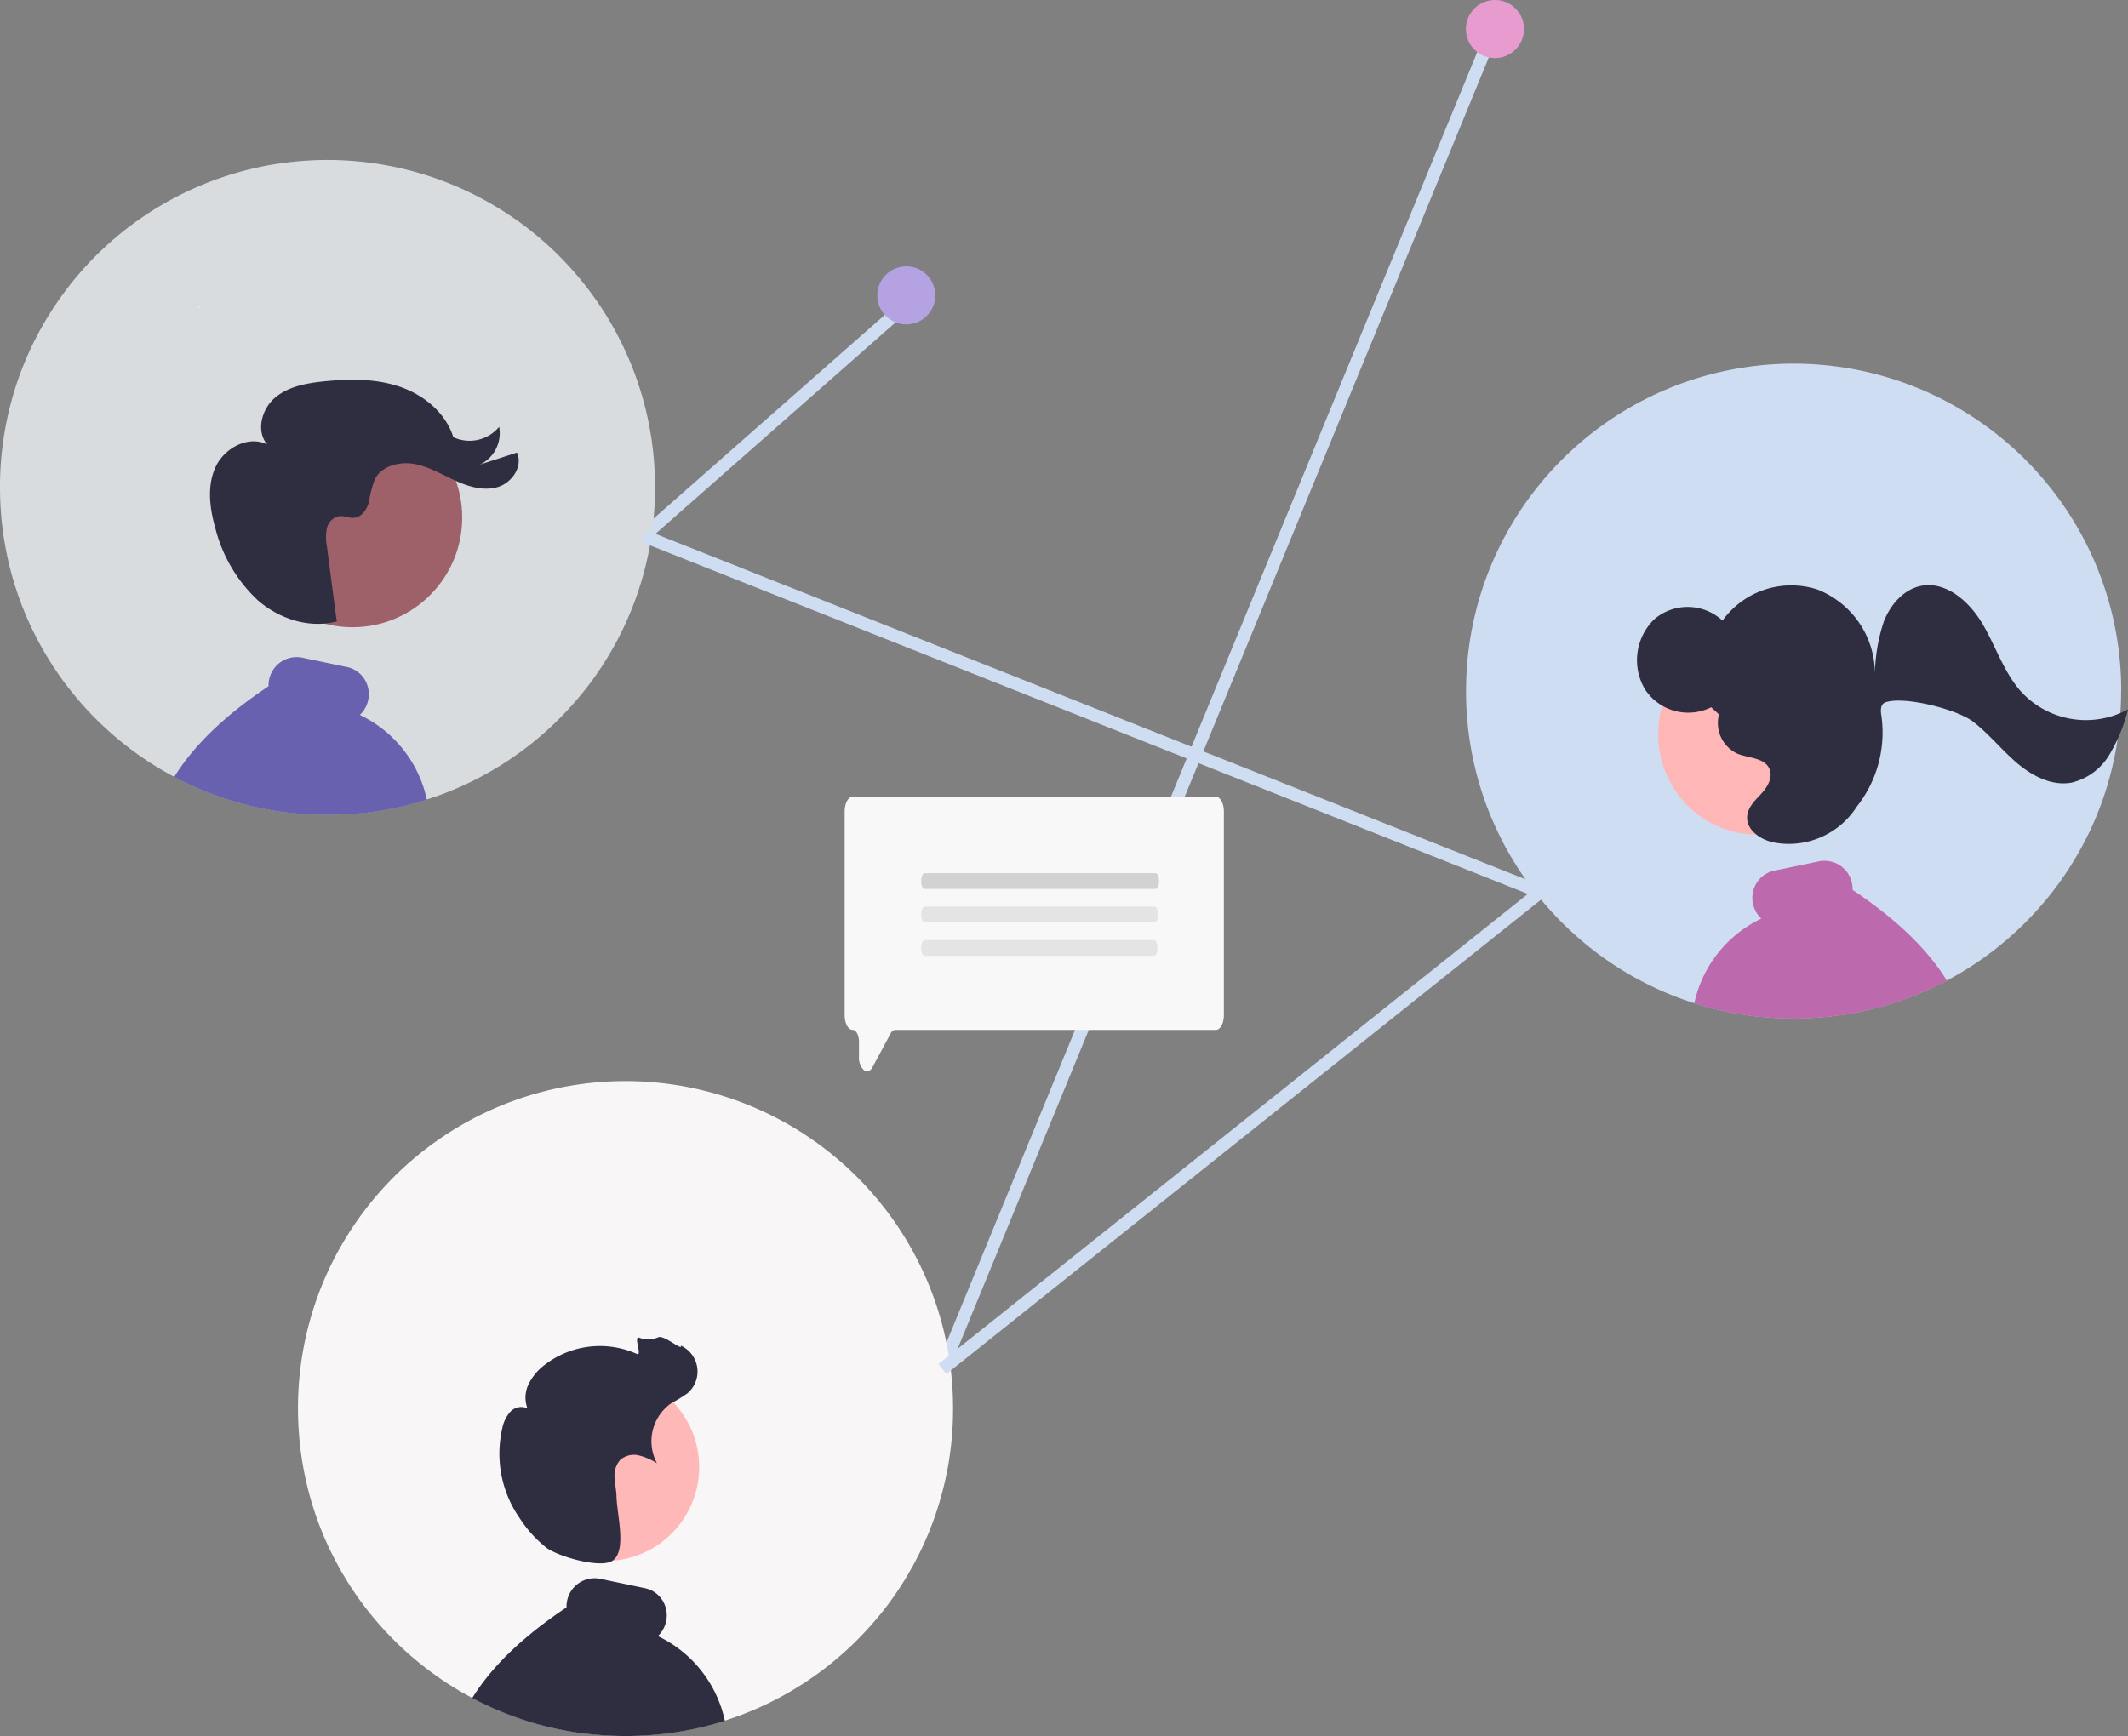
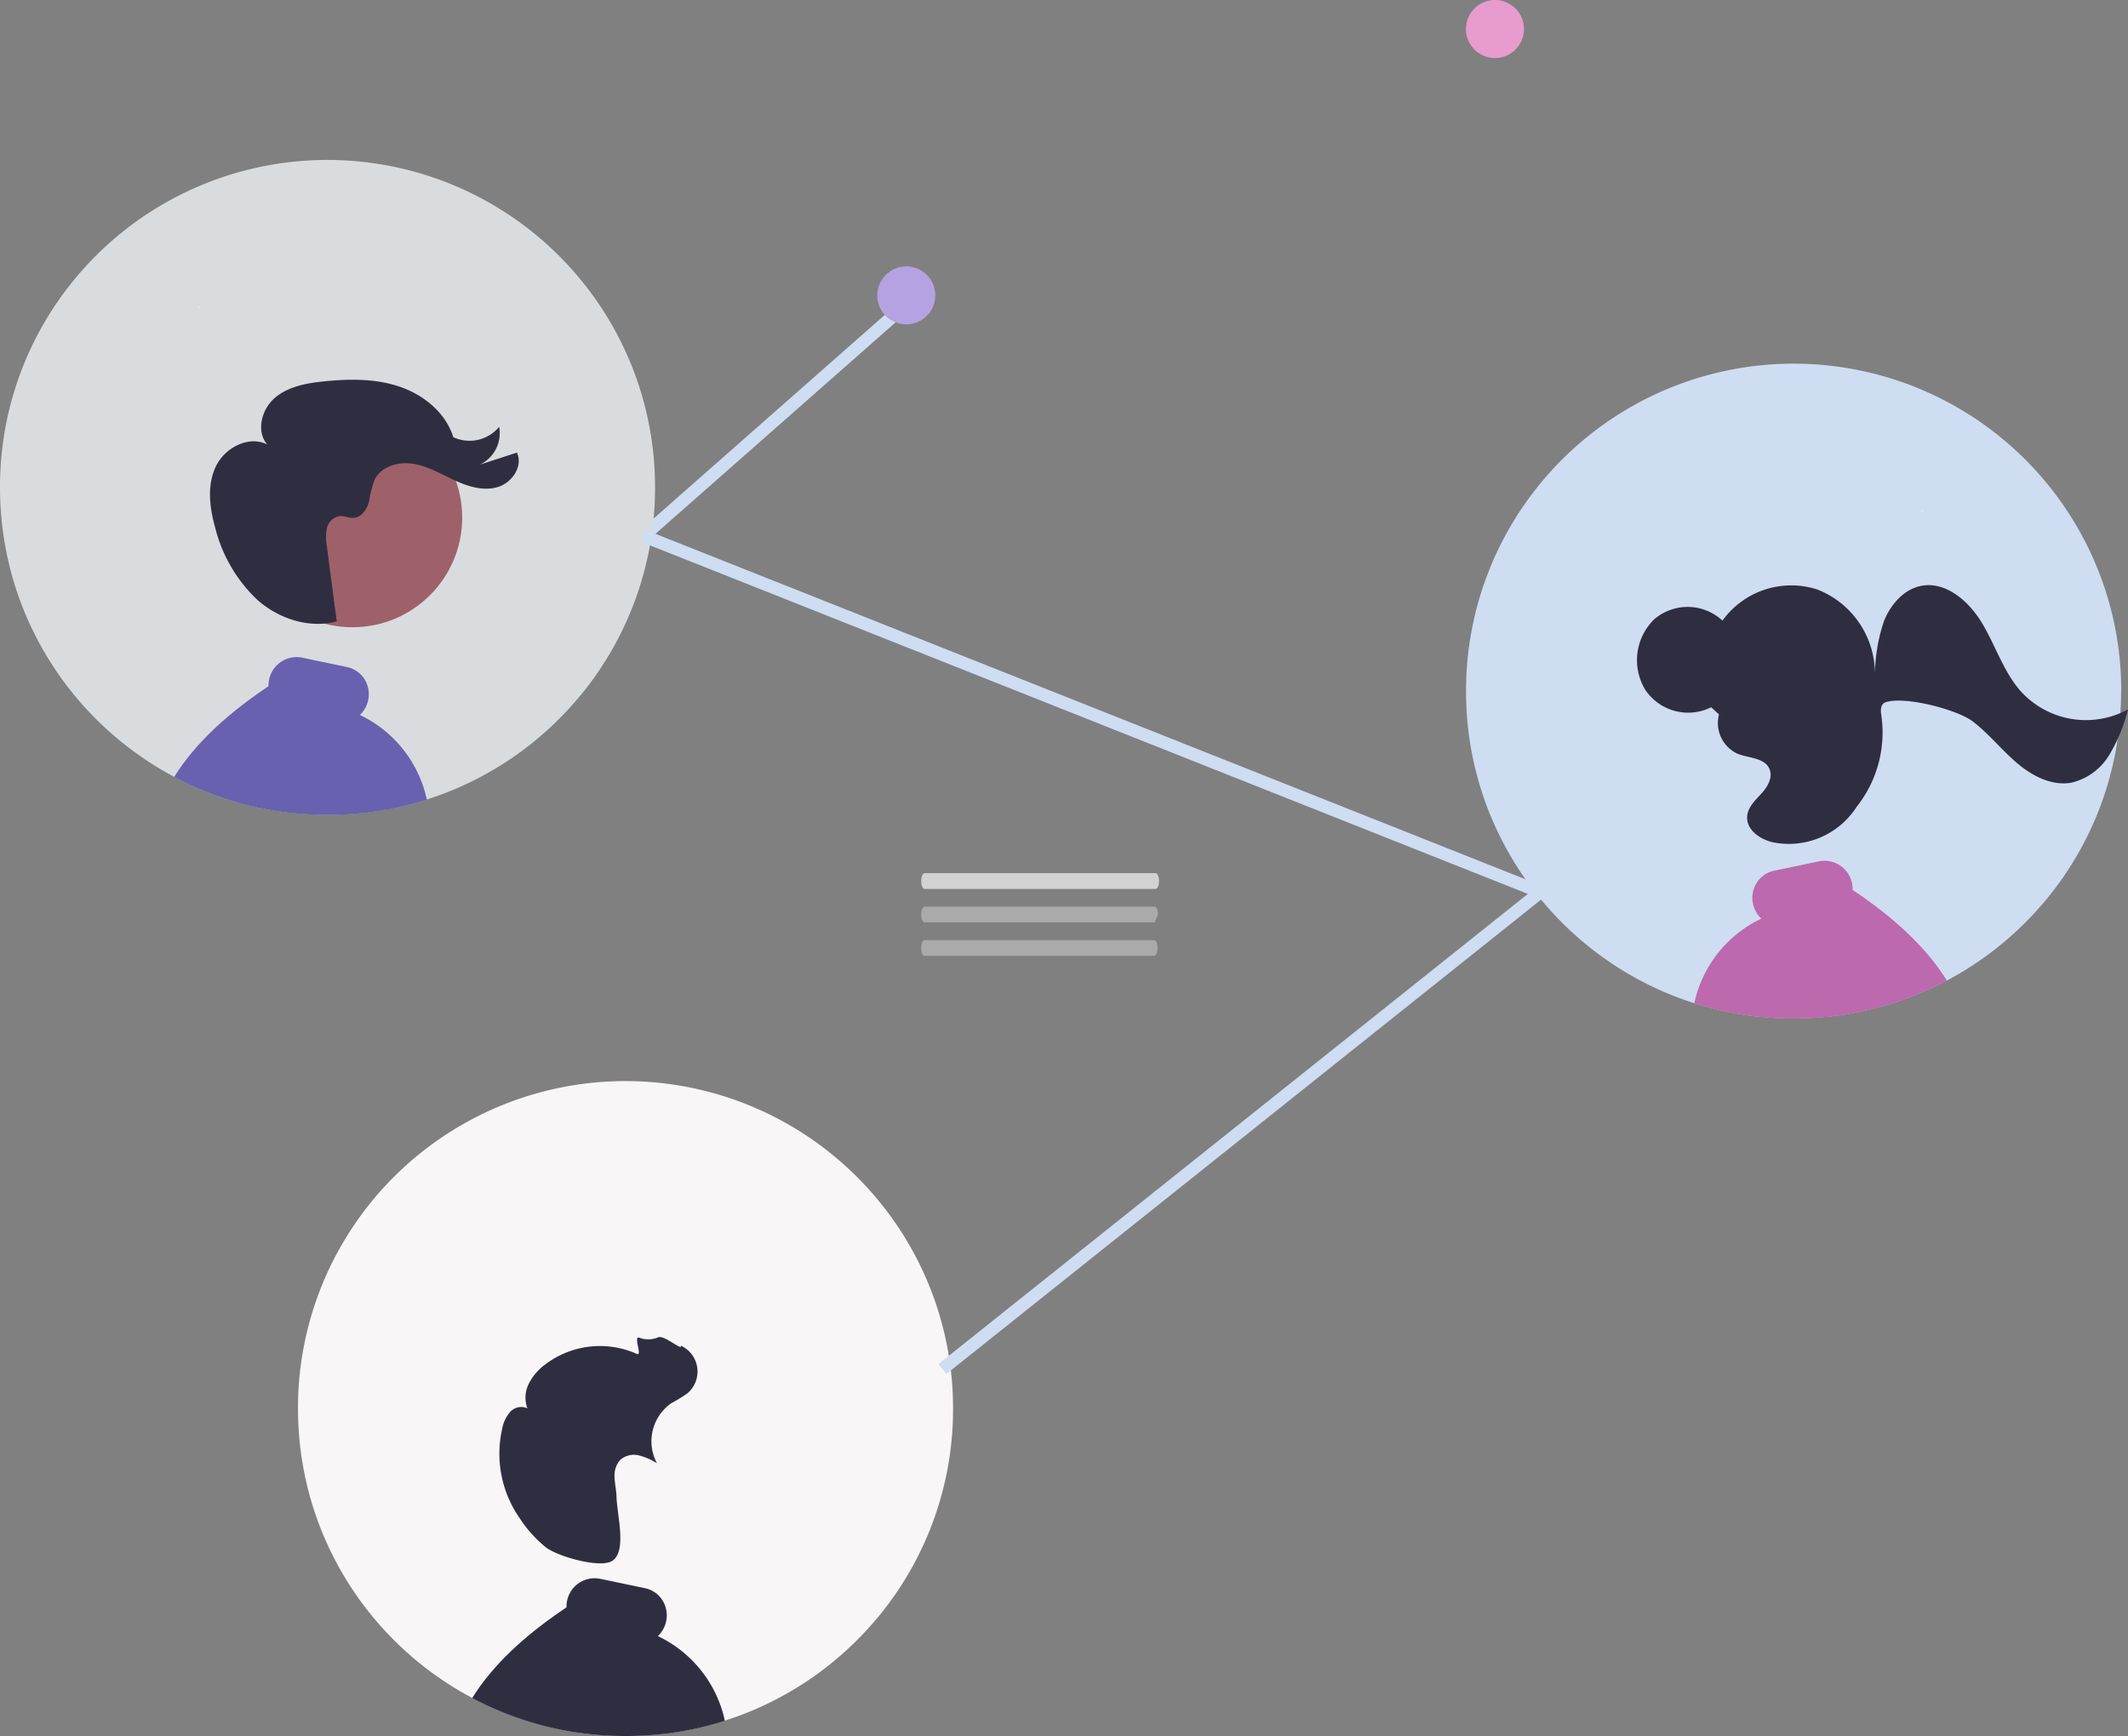
<svg xmlns="http://www.w3.org/2000/svg" id="Component_68_1" data-name="Component 68 – 1" width="334.538" height="272.999" viewBox="0 0 334.538 272.999">
  <rect x="0" y="0" width="334.538" height="272.999" fill="#808080" stroke="none" />
  <line id="Line_871" data-name="Line 871" y1="37" x2="42" transform="translate(101.158 47.274)" fill="none" stroke="#ceddf2" stroke-width="2" />
-   <line id="Line_872" data-name="Line 872" y1="214" x2="88" transform="translate(148.158 1.274)" fill="none" stroke="#ceddf2" stroke-width="2" />
  <g id="Group_102103" data-name="Group 102103">
    <path id="Path_51594" data-name="Path 51594" d="M4.563,0A4.563,4.563,0,1,1,0,4.563,4.563,4.563,0,0,1,4.563,0Z" transform="translate(230.456)" fill="#e89bce" />
    <circle id="Ellipse_1781" data-name="Ellipse 1781" cx="4.563" cy="4.563" r="4.563" transform="translate(137.911 41.886)" fill="#b5a2e2" />
    <path id="Path_51567" data-name="Path 51567" d="M376.155,600.977c0,1.162.038,2.323.12,3.475.086,1.377.234,2.744.435,4.1a51.277,51.277,0,0,0,3.834,13.256l.287.631.143.315c.048.105.1.21.148.311.067.138.129.272.2.406.081.167.163.335.249.5.01.019.019.043.033.067.072.143.139.282.215.425a.831.831,0,0,0,.048.091c.081.162.167.33.253.492s.186.349.282.521c.229.425.469.846.712,1.267.072.124.143.249.22.373s.134.229.206.344c.048.076.1.158.143.234.077.129.153.253.234.382.177.282.359.564.535.846h0c.081.129.167.258.253.383v0c.253.382.516.765.779,1.143h0a0,0,0,0,1,0,0c.21.306.43.6.645.9v0c.143.187.282.378.425.564.115.153.234.311.354.464.024.033.053.062.077.1v0c.033.043.067.081.1.124q.76.975,1.568,1.907l.086.1c.029.034.062.067.091.105.048.053.091.1.139.158s.091.105.139.158a51.925,51.925,0,0,0,9.48,8.361c.464.32.937.631,1.41.932.12.076.239.153.359.225.033.024.072.048.105.072.067.038.129.076.2.12s.124.076.191.115c.253.158.512.311.77.464.062.038.129.076.2.115s.129.072.2.11c0,0,0,0,0,0h0v0h0q.481.279.975.545c.177.1.359.2.54.287.411.225.827.44,1.243.645.148.072.3.144.449.22.124.057.249.119.373.177.038.019.072.033.105.053l.311.143c.115.053.229.105.339.158.129.057.253.115.382.167.478.215.961.421,1.444.617a50.589,50.589,0,0,0,5.3,1.836l.253.072q1.155.323,2.323.588,2.044.473,4.125.774h.01l.5.072c.014,0,.029,0,.048,0,0,0,0,0,0,0l.55.072a.122.122,0,0,0,.038,0c.172.024.349.043.521.062l.559.057.43.043a.094.094,0,0,0,.038,0c.129.01.258.024.387.033h.019l.335.029c1.334.105,2.672.153,4.03.153,1.468,0,2.926-.057,4.365-.182h.014l.923-.086c.081-.01.158-.014.239-.024.014,0,.034,0,.048,0s.048,0,.077-.009a.117.117,0,0,0,.038,0c.105-.009.21-.024.32-.033l.359-.043c.12-.015.239-.034.359-.048.029,0,.053,0,.081-.01.086-.01.172-.024.258-.038l.124-.014c.086-.014.167-.024.253-.038h0a50.5,50.5,0,0,0,7.744-1.745c.134-.043.268-.081.4-.124,0,0,.01,0,.014,0,.038-.014.081-.024.12-.038.359-.115.712-.234,1.066-.359.488-.163.97-.339,1.453-.521.129-.053.258-.1.387-.153.263-.1.521-.206.779-.311.44-.177.88-.363,1.315-.554.406-.182.808-.363,1.209-.554.01,0,.024,0,.034-.014.091-.043.182-.086.268-.129h0a51.232,51.232,0,0,0,6.353-3.628q.975-.652,1.922-1.348c.507-.378,1-.76,1.5-1.152a51.771,51.771,0,0,0,6.783-6.482v0c.148-.163.287-.33.43-.5.024-.024.043-.048.062-.067.091-.11.177-.215.268-.32v0c.12-.138.239-.282.354-.425l.076-.091v0c.1-.115.186-.229.282-.349.048-.057.091-.115.139-.172v0c.282-.354.555-.708.827-1.071.072-.1.143-.2.22-.3.344-.464.679-.937,1-1.41v0c.124-.177.244-.359.368-.536l.359-.545c.119-.191.244-.378.363-.569l.014-.029c.12-.182.239-.373.354-.559.091-.153.182-.3.273-.449.057-.1.12-.2.177-.306a1.148,1.148,0,0,0,.062-.1l.4-.7c.158-.272.311-.55.464-.827.057-.115.12-.23.182-.344.024-.038.043-.076.062-.115.072-.134.143-.272.21-.411s.143-.273.215-.411.139-.273.206-.411c.053-.105.1-.21.153-.315a.106.106,0,0,1,.014-.024c.024-.052.048-.1.067-.148a.11.11,0,0,0,.014-.024c.052-.105.1-.215.153-.32.067-.139.129-.282.2-.421.043-.1.091-.2.134-.3.062-.139.129-.277.186-.421s.129-.287.191-.435a1.116,1.116,0,0,0,.048-.11c.034-.067.057-.134.086-.2.076-.177.153-.359.225-.536.086-.2.167-.406.244-.607s.148-.378.22-.569l.029-.067a51.772,51.772,0,0,0,2.524-9.049v0a52.275,52.275,0,0,0,.684-5.325c0-.1.014-.2.019-.292.086-1.209.124-2.424.124-3.643,0-.54-.01-1.076-.024-1.611a51.256,51.256,0,0,0-11.368-30.69c-.153-.191-.306-.383-.464-.574s-.32-.378-.478-.564a51.508,51.508,0,0,0-82.72,5.942c-.234.373-.469.75-.693,1.128s-.449.765-.669,1.152A51.282,51.282,0,0,0,376.155,600.977Z" transform="translate(-329.308 -379.477)" fill="#f8f6f6" />
-     <path id="Path_51569" data-name="Path 51569" d="M441.375,597.709l-.113-.019a3.064,3.064,0,0,0,.445-.335Z" transform="translate(-363.29 -404.468)" fill="#fff" />
    <path id="Path_51571" data-name="Path 51571" d="M433.455,731.852c.411.225.827.44,1.243.645.148.072.3.143.449.22.124.057.249.12.373.177.038.019.072.033.105.053l.311.143c.115.053.229.105.339.158.129.057.253.115.383.167.478.215.961.421,1.444.617a50.614,50.614,0,0,0,5.3,1.836l.253.072q1.155.323,2.323.588,2.044.473,4.125.774h.01l.5.072c.014,0,.029,0,.048,0,0,0,0,0,0,0l.55.072a.124.124,0,0,0,.038,0c.172.024.349.043.521.062l.559.057.43.043a.1.1,0,0,0,.038,0c.129.01.258.024.387.033h.019l.335.029c1.334.105,2.672.153,4.03.153,1.468,0,2.926-.057,4.364-.182h.014l.923-.086c.081-.01.158-.014.239-.024.014,0,.034,0,.048,0s.048,0,.077-.01a.12.12,0,0,0,.038,0c.105-.01.21-.024.32-.033l.359-.043c.119-.014.239-.034.359-.048.029,0,.053,0,.081-.009.086-.01.172-.024.258-.038l.124-.014c.086-.014.167-.024.253-.038h0a50.543,50.543,0,0,0,7.744-1.745c.134-.043.268-.081.4-.124a19.207,19.207,0,0,0-10.531-13.318,4.54,4.54,0,0,0,1.3-2.323,4.443,4.443,0,0,0-.612-3.356,4.287,4.287,0,0,0-2.706-1.855l-7.085-1.482a4.409,4.409,0,0,0-5.163,3.442,4.666,4.666,0,0,0-.1,1.061C441.467,722.143,436.557,726.851,433.455,731.852Z" transform="translate(-359.216 -464.837)" fill="#2f2e41" />
-     <circle id="Ellipse_1782" data-name="Ellipse 1782" cx="14.76" cy="14.76" r="14.76" transform="translate(80.398 215.942)" fill="#ffb8b8" />
    <path id="Path_51572" data-name="Path 51572" d="M449.835,666.836a19.528,19.528,0,0,1-4.254-4.69A17.723,17.723,0,0,1,442.844,648a5.4,5.4,0,0,1,1.271-2.6,2.324,2.324,0,0,1,2.679-.528,4.844,4.844,0,0,1,.2-3.843,8.536,8.536,0,0,1,2.524-3.006,14.216,14.216,0,0,1,14.477-1.714c.922.427-.592-2.872.373-2.554a3.934,3.934,0,0,0,2.969-.052c.908-.457,3.916,2.258,3.568,1.3a4.483,4.483,0,0,1,1.038,7.507,24.705,24.705,0,0,1-2.547,1.559,7.312,7.312,0,0,0-2.237,9.437,9.686,9.686,0,0,0-2.851-1.239,3.28,3.28,0,0,0-2.918.7,3.684,3.684,0,0,0-.893,2.78c.033,1,.271,1.988.3,2.99.079,2.94,1.653,8.528-.626,10.091C458.367,670.059,451.984,668.3,449.835,666.836Z" transform="translate(-363.879 -423.409)" fill="#2f2e41" />
-     <path id="Path_51577" data-name="Path 51577" d="M488.322,474.774a.8.8,0,0,1-.487-.183,2.758,2.758,0,0,1-.773-2.149v-2.336c0-1.02-.446-1.847-1-1.848-.692,0-1.252-1.042-1.253-2.326V433.925c0-1.284.561-2.325,1.253-2.327h57.11c.692,0,1.252,1.042,1.253,2.327v32.007c0,1.284-.561,2.325-1.253,2.326H492.752a.86.86,0,0,0-.7.541l-2.848,5.288A1.086,1.086,0,0,1,488.322,474.774Z" transform="translate(-352.023 -306.308)" fill="#f8f8f8" />
    <path id="Path_51579" data-name="Path 51579" d="M546.838,459.205H510.5c-.289,0-.523-.554-.523-1.239s.234-1.238.523-1.238h36.341c.289,0,.523.555.523,1.238S547.127,459.205,546.838,459.205Z" transform="translate(-365.156 -319.425)" fill="#d2d2d2" />
-     <path id="Path_51580" data-name="Path 51580" d="M546.682,470.212H510.5c-.288,0-.522-.555-.522-1.239s.234-1.239.522-1.239h36.185c.288,0,.522.555.522,1.239S546.97,470.212,546.682,470.212Z" transform="translate(-365.156 -325.172)" fill="#d2d2d2" opacity="0.52" />
+     <path id="Path_51580" data-name="Path 51580" d="M546.682,470.212H510.5c-.288,0-.522-.555-.522-1.239s.234-1.239.522-1.239h36.185c.288,0,.522.555.522,1.239Z" transform="translate(-365.156 -325.172)" fill="#d2d2d2" opacity="0.52" />
    <path id="Path_51581" data-name="Path 51581" d="M546.6,481.219H510.5c-.288,0-.521-.555-.521-1.239s.233-1.238.521-1.238h36.1c.288,0,.521.554.521,1.238S546.885,481.219,546.6,481.219Z" transform="translate(-365.156 -330.916)" fill="#d2d2d2" opacity="0.52" />
    <path id="Path_51582" data-name="Path 51582" d="M863.248,364.977c0,1.162-.038,2.323-.12,3.475-.086,1.377-.234,2.744-.435,4.1a51.261,51.261,0,0,1-3.834,13.256l-.287.631-.143.316c-.048.105-.1.21-.148.311-.067.139-.129.273-.2.406-.081.167-.163.335-.249.5-.01.019-.019.043-.033.067-.072.143-.139.282-.215.425a.82.82,0,0,1-.048.091c-.081.163-.167.33-.253.492s-.187.349-.282.521c-.229.425-.469.846-.712,1.267-.072.124-.143.249-.22.373s-.134.229-.206.344c-.048.077-.1.158-.144.234-.076.129-.153.253-.234.382-.177.282-.359.564-.535.846h0c-.081.129-.167.258-.253.382v0c-.253.382-.516.765-.779,1.143h0a0,0,0,0,0,0,0c-.21.306-.43.6-.646.9v0c-.143.186-.282.378-.425.564-.115.153-.234.311-.354.464-.024.033-.053.062-.077.1v0c-.033.043-.067.081-.1.124q-.76.975-1.568,1.907l-.086.1c-.029.033-.062.067-.091.105-.048.053-.091.105-.139.158s-.091.105-.139.158a51.922,51.922,0,0,1-9.479,8.361c-.464.32-.937.631-1.41.932-.12.076-.239.153-.359.225-.034.024-.072.048-.105.072-.067.038-.129.077-.2.12s-.124.077-.191.115c-.253.158-.511.311-.77.464-.062.038-.129.077-.2.115s-.129.072-.2.11c0,0,0,0,0,0h0v0h0q-.48.28-.975.545c-.177.1-.359.2-.54.287-.411.225-.827.44-1.243.645-.148.072-.3.143-.449.22-.124.057-.249.12-.373.177-.038.019-.072.033-.105.053l-.311.143c-.115.052-.229.105-.339.158-.129.057-.253.115-.382.167-.478.215-.961.421-1.444.617a50.619,50.619,0,0,1-5.3,1.836l-.253.072q-1.154.323-2.323.588-2.044.473-4.125.774H819.2l-.5.072c-.014,0-.029,0-.048,0,0,0,0,0,0,0l-.55.072a.12.12,0,0,1-.038,0c-.172.024-.349.043-.521.062l-.559.057-.43.043a.092.092,0,0,1-.038,0c-.129.01-.258.024-.387.034h-.019l-.335.029c-1.334.105-2.672.153-4.03.153-1.468,0-2.926-.057-4.364-.182h-.014l-.923-.086c-.081-.01-.158-.014-.239-.024-.014,0-.034,0-.048,0s-.048,0-.076-.01a.118.118,0,0,1-.038,0c-.105-.01-.21-.024-.32-.033l-.359-.043c-.119-.014-.239-.033-.359-.048-.029,0-.053,0-.081-.01-.086-.01-.172-.024-.258-.038l-.124-.014c-.086-.014-.167-.024-.253-.038h0a50.538,50.538,0,0,1-7.744-1.745c-.134-.043-.268-.081-.4-.124,0,0-.009,0-.014,0-.038-.014-.081-.024-.119-.038-.359-.115-.712-.234-1.066-.359-.488-.162-.97-.339-1.453-.521-.129-.053-.258-.1-.387-.153-.263-.1-.521-.206-.779-.311-.44-.177-.88-.363-1.315-.554-.406-.182-.808-.363-1.209-.555-.01,0-.024,0-.034-.014-.091-.043-.182-.086-.268-.129h0a51.253,51.253,0,0,1-6.353-3.628q-.975-.652-1.922-1.348c-.507-.378-1-.76-1.5-1.152a51.764,51.764,0,0,1-6.783-6.482v0c-.148-.163-.287-.33-.43-.5-.024-.024-.043-.048-.062-.067-.091-.11-.177-.215-.268-.32v0c-.119-.139-.239-.282-.354-.425l-.076-.091v0c-.1-.115-.186-.229-.282-.349-.048-.057-.091-.115-.139-.172v0c-.282-.354-.555-.707-.827-1.071-.072-.1-.143-.2-.22-.3-.344-.464-.679-.937-1-1.41v0c-.124-.177-.244-.359-.368-.535l-.359-.545c-.12-.191-.244-.378-.363-.569l-.014-.029c-.12-.182-.239-.373-.354-.559-.091-.153-.182-.3-.273-.449-.057-.1-.119-.2-.177-.306a1.173,1.173,0,0,1-.062-.1l-.4-.7c-.158-.272-.311-.55-.464-.827-.057-.115-.12-.229-.182-.344-.024-.038-.043-.076-.062-.115-.072-.134-.143-.272-.21-.411s-.144-.273-.215-.411-.139-.272-.205-.411c-.053-.105-.1-.21-.153-.315a.1.1,0,0,0-.015-.024c-.024-.053-.048-.1-.067-.148a.1.1,0,0,1-.014-.024c-.053-.105-.1-.215-.153-.32-.067-.139-.129-.282-.2-.421-.043-.1-.091-.2-.134-.3-.062-.139-.129-.277-.187-.421s-.129-.287-.191-.435a1.078,1.078,0,0,1-.048-.11c-.034-.067-.057-.134-.086-.2-.076-.177-.153-.359-.225-.535-.086-.2-.167-.406-.244-.607s-.148-.378-.22-.569l-.029-.067a51.792,51.792,0,0,1-2.524-9.049v0a52.294,52.294,0,0,1-.684-5.325c0-.1-.014-.2-.019-.292-.086-1.21-.124-2.424-.124-3.643,0-.54.01-1.076.024-1.611a51.256,51.256,0,0,1,11.368-30.69c.153-.191.306-.382.464-.574s.32-.378.478-.564a51.508,51.508,0,0,1,82.72,5.942c.234.373.469.751.693,1.128s.449.765.669,1.152a51.285,51.285,0,0,1,6.588,25.217Z" transform="translate(-529.788 -256.292)" fill="#ceddf2" />
    <path id="Path_51584" data-name="Path 51584" d="M910.008,361.71l.113-.019a3.067,3.067,0,0,1-.445-.335Z" transform="translate(-607.785 -281.283)" fill="#fff" />
-     <ellipse id="Ellipse_1786" data-name="Ellipse 1786" cx="15.469" cy="15.813" rx="15.469" ry="15.813" transform="translate(260.682 99.591)" fill="#ffb6b6" />
    <path id="Path_51586" data-name="Path 51586" d="M875.045,495.852c-.411.225-.827.44-1.243.645-.148.072-.3.143-.449.22-.125.057-.249.12-.373.177-.038.019-.072.034-.105.053l-.311.143c-.115.053-.229.105-.339.158-.129.057-.253.115-.382.167-.478.215-.961.421-1.444.617a50.609,50.609,0,0,1-5.3,1.836l-.253.072q-1.154.323-2.323.588-2.043.473-4.125.774h-.009l-.5.072c-.014,0-.029,0-.048,0,0,0,0,0,0,0l-.55.072a.116.116,0,0,1-.038,0c-.172.024-.349.043-.521.062l-.559.057-.43.043a.092.092,0,0,1-.038,0c-.129.01-.258.024-.387.033H855.3l-.335.029c-1.334.105-2.672.153-4.03.153-1.468,0-2.926-.057-4.365-.182h-.014l-.923-.086c-.081-.01-.157-.014-.239-.024-.014,0-.033,0-.048,0s-.048,0-.077-.01a.122.122,0,0,1-.038,0c-.1-.01-.21-.024-.32-.034l-.358-.043c-.12-.014-.239-.033-.359-.048-.029,0-.053,0-.081-.01-.086-.01-.172-.024-.258-.038l-.124-.014c-.086-.014-.167-.024-.253-.038h0a50.521,50.521,0,0,1-7.744-1.745c-.134-.043-.268-.081-.4-.124a19.2,19.2,0,0,1,10.531-13.318,4.54,4.54,0,0,1-1.305-2.323,4.443,4.443,0,0,1,.612-3.356,4.287,4.287,0,0,1,2.706-1.855l7.085-1.482a4.409,4.409,0,0,1,5.162,3.442,4.659,4.659,0,0,1,.1,1.061C867.033,486.143,871.943,490.851,875.045,495.852Z" transform="translate(-568.977 -341.655)" fill="#bd69ad" />
    <path id="Path_51587" data-name="Path 51587" d="M876.689,402.87c-2.629-3.066-3.879-7.134-5.981-10.616s-5.76-6.6-9.624-5.788c-2.664.559-4.723,2.909-5.765,5.53a27.209,27.209,0,0,0-1.42,8.342,14.241,14.241,0,0,0-9.049-13.315,13.327,13.327,0,0,0-14.917,4.889,8.063,8.063,0,0,0-10.709-.225,8.982,8.982,0,0,0-1.442,11.084,8.118,8.118,0,0,0,10.378,2.767l1.226,1.128a5.316,5.316,0,0,0,2.9,6.175c1.825.737,4.4.614,5.083,2.529.477,1.338-.415,2.766-1.363,3.794s-2.075,2.09-2.189,3.512c-.172,2.147,2.046,3.65,4.063,4.1a12.667,12.667,0,0,0,13.06-5.451q.081-.124.176-.249a18.777,18.777,0,0,0,3.777-14.357c-.158-.992,0-1.729.685-1.964,2.956-1.015,11.236,1.116,13.742,3.041s4.513,4.474,6.927,6.524,5.49,3.631,8.555,3.073a9.492,9.492,0,0,0,5.948-4.379,26.36,26.36,0,0,0,2.937-7.145A13.824,13.824,0,0,1,876.689,402.87Z" transform="translate(-559.146 -294.323)" fill="#2f2e41" />
    <path id="Path_51588" data-name="Path 51588" d="M278.155,297.977c0,1.162.038,2.323.12,3.475.086,1.377.234,2.744.435,4.1a51.267,51.267,0,0,0,3.834,13.256l.287.631.143.316c.048.105.1.21.148.311.067.139.129.272.2.406.081.167.163.335.249.5.01.019.019.043.033.067.072.143.139.282.215.426a.817.817,0,0,0,.048.091c.081.163.167.33.253.492s.186.349.282.521c.229.425.469.846.712,1.267.072.124.143.249.22.373s.134.229.206.344c.048.076.1.158.143.234.076.129.153.253.234.382.177.282.359.564.535.846h0c.081.129.167.258.253.382v0c.253.382.516.765.779,1.142h0a0,0,0,0,1,0,0c.21.306.43.6.645.9v0c.143.186.282.378.425.564.115.153.234.311.354.464.024.033.053.062.076.1v0c.034.043.067.081.1.124q.76.975,1.568,1.907l.086.1c.029.033.062.067.091.105.048.053.091.105.139.158s.091.105.139.158a51.922,51.922,0,0,0,9.479,8.361c.464.32.937.631,1.41.932.12.077.239.153.359.225.034.024.072.048.105.072.067.038.129.076.2.12s.124.076.191.115c.253.158.512.311.77.464.062.038.129.077.2.115s.129.072.2.11c0,0,0,0,0,0h0v0h0q.48.28.975.545c.177.1.359.2.54.287.411.225.827.44,1.243.645.148.072.3.143.449.22.124.057.249.119.373.177.038.019.072.033.105.053l.311.143c.115.053.229.105.339.158.129.057.253.115.382.167.478.215.961.421,1.444.617a50.6,50.6,0,0,0,5.3,1.836l.253.072q1.154.323,2.323.588,2.044.473,4.125.774h.01l.5.072c.014,0,.029,0,.048,0,0,0,0,0,0,0l.55.072a.119.119,0,0,0,.038,0c.172.024.349.043.521.062l.559.057.43.043a.093.093,0,0,0,.038,0c.129.009.258.024.387.033h.019l.335.029c1.334.105,2.672.153,4.03.153,1.468,0,2.926-.057,4.364-.182h.014l.923-.086c.081-.01.158-.014.239-.024.014,0,.033,0,.048,0s.048,0,.076-.01a.12.12,0,0,0,.038,0c.105-.01.21-.024.32-.034l.359-.043c.12-.014.239-.033.359-.048.029,0,.053,0,.081-.01.086-.01.172-.024.258-.038l.124-.014c.086-.014.167-.024.253-.038h0a50.544,50.544,0,0,0,7.744-1.745c.134-.043.268-.081.4-.124,0,0,.01,0,.014,0,.038-.014.081-.024.12-.038.358-.115.712-.234,1.066-.358.488-.163.97-.339,1.453-.521.129-.053.258-.1.387-.153.263-.1.521-.206.779-.311.44-.177.88-.363,1.315-.555.406-.182.808-.363,1.209-.555.01,0,.024,0,.034-.014.091-.043.182-.086.268-.129h0a51.241,51.241,0,0,0,6.353-3.628q.975-.652,1.922-1.348c.507-.378,1-.76,1.5-1.152a51.762,51.762,0,0,0,6.783-6.482v0c.148-.163.287-.33.43-.5.024-.024.043-.048.062-.067.091-.11.177-.215.268-.32v0c.12-.139.239-.282.354-.425l.076-.091v0c.1-.115.186-.229.282-.349.048-.057.091-.115.139-.172v0c.282-.354.555-.707.827-1.071.072-.1.143-.2.22-.3.344-.464.679-.937,1-1.41v0c.124-.177.244-.359.368-.535l.359-.545c.119-.191.244-.378.363-.569l.014-.029c.119-.182.239-.373.354-.559.091-.153.182-.3.272-.449.057-.1.12-.2.177-.306a1.121,1.121,0,0,0,.062-.1l.4-.7c.158-.272.311-.55.464-.827.057-.115.12-.229.182-.344.024-.038.043-.077.062-.115.072-.134.143-.272.21-.411s.143-.272.215-.411.139-.273.206-.411c.053-.105.1-.21.153-.315a.1.1,0,0,1,.014-.024c.024-.053.048-.1.067-.148a.1.1,0,0,0,.014-.024c.053-.105.1-.215.153-.32.067-.139.129-.282.2-.421.043-.1.091-.2.134-.3.062-.139.129-.277.186-.421s.129-.287.191-.435a1.079,1.079,0,0,0,.048-.11c.034-.067.057-.134.086-.2.077-.177.153-.359.225-.535.086-.2.167-.406.244-.607s.148-.378.22-.569l.029-.067a51.772,51.772,0,0,0,2.524-9.049v0a52.331,52.331,0,0,0,.684-5.325c0-.1.014-.2.019-.292.086-1.209.124-2.424.124-3.643,0-.54-.009-1.076-.024-1.611a51.256,51.256,0,0,0-11.368-30.69c-.153-.191-.306-.382-.464-.574s-.32-.378-.478-.564a51.508,51.508,0,0,0-82.72,5.942c-.234.373-.468.751-.693,1.128s-.449.765-.669,1.152A51.282,51.282,0,0,0,278.155,297.977Z" transform="translate(-278.155 -221.323)" fill="#d9dcde" />
    <path id="Path_51590" data-name="Path 51590" d="M343.375,294.709l-.113-.019a3.068,3.068,0,0,0,.445-.335Z" transform="translate(-312.139 -246.312)" fill="#fff" />
    <path id="Path_51592" data-name="Path 51592" d="M335.455,428.852c.411.225.827.44,1.243.645.148.072.3.143.449.22.124.057.249.12.373.177.038.019.072.033.105.053l.311.143c.115.053.229.105.339.158.129.057.253.115.382.167.478.215.961.421,1.444.617a50.625,50.625,0,0,0,5.3,1.836l.253.072q1.155.323,2.323.588,2.044.473,4.125.774h.01l.5.072c.014,0,.029,0,.048,0,0,0,0,0,0,0l.55.072a.116.116,0,0,0,.038,0c.172.024.349.043.521.062l.559.057.43.043a.1.1,0,0,0,.038,0c.129.009.258.024.387.033h.019l.335.029c1.334.105,2.672.153,4.03.153,1.468,0,2.926-.057,4.364-.182h.014l.923-.086c.081-.01.158-.014.239-.024.014,0,.034,0,.048,0s.048,0,.077-.01a.12.12,0,0,0,.038,0c.105-.01.21-.024.32-.034l.359-.043c.12-.014.239-.033.359-.048.029,0,.053,0,.081-.01.086-.01.172-.024.258-.038l.124-.014c.086-.014.167-.024.253-.038h0a50.556,50.556,0,0,0,7.744-1.745c.134-.043.268-.081.4-.124a19.206,19.206,0,0,0-10.531-13.318,4.54,4.54,0,0,0,1.305-2.323,4.443,4.443,0,0,0-.612-3.356,4.287,4.287,0,0,0-2.706-1.855l-7.085-1.482a4.409,4.409,0,0,0-5.163,3.442,4.666,4.666,0,0,0-.1,1.061C343.467,419.143,338.557,423.851,335.455,428.852Z" transform="translate(-308.064 -306.683)" fill="#6761af" />
    <circle id="Ellipse_1787" data-name="Ellipse 1787" cx="17.244" cy="17.244" r="17.244" transform="translate(38.173 64.145)" fill="#9e616a" />
    <path id="Path_51593" data-name="Path 51593" d="M367.169,356.768c-4.317,1.166-9.077-.384-12.446-3.325a23.365,23.365,0,0,1-6.691-11.411c-.889-3.152-1.311-6.651.092-9.61s5.181-4.956,8.095-3.461c-1.8-2.094-.9-5.559,1.2-7.35s4.982-2.305,7.728-2.586c3.985-.408,8.1-.453,11.893.838s7.237,4.113,8.424,7.939a6.043,6.043,0,0,0,7.207-1.627,5.474,5.474,0,0,1-3.016,5.936l5.81-1.884c1,2.115-.752,4.733-2.991,5.41s-4.656-.063-6.78-1.042-4.184-2.216-6.491-2.6-5.019.36-6.086,2.441a17.953,17.953,0,0,0-.913,3.548c-.325,1.181-1.147,2.406-2.368,2.5-.772.061-1.527-.35-2.3-.266a2.475,2.475,0,0,0-1.938,1.894,7.265,7.265,0,0,0-.007,2.859l1.476,11.281Z" transform="translate(-314.201 -259.056)" fill="#2f2e41" />
  </g>
  <line id="Line_869" data-name="Line 869" x1="94" y2="75" transform="translate(148.158 140.274)" fill="none" stroke="#ceddf2" stroke-width="2" />
  <line id="Line_870" data-name="Line 870" x1="141" y1="56" transform="translate(101.158 84.274)" fill="none" stroke="#ceddf2" stroke-width="2" />
</svg>